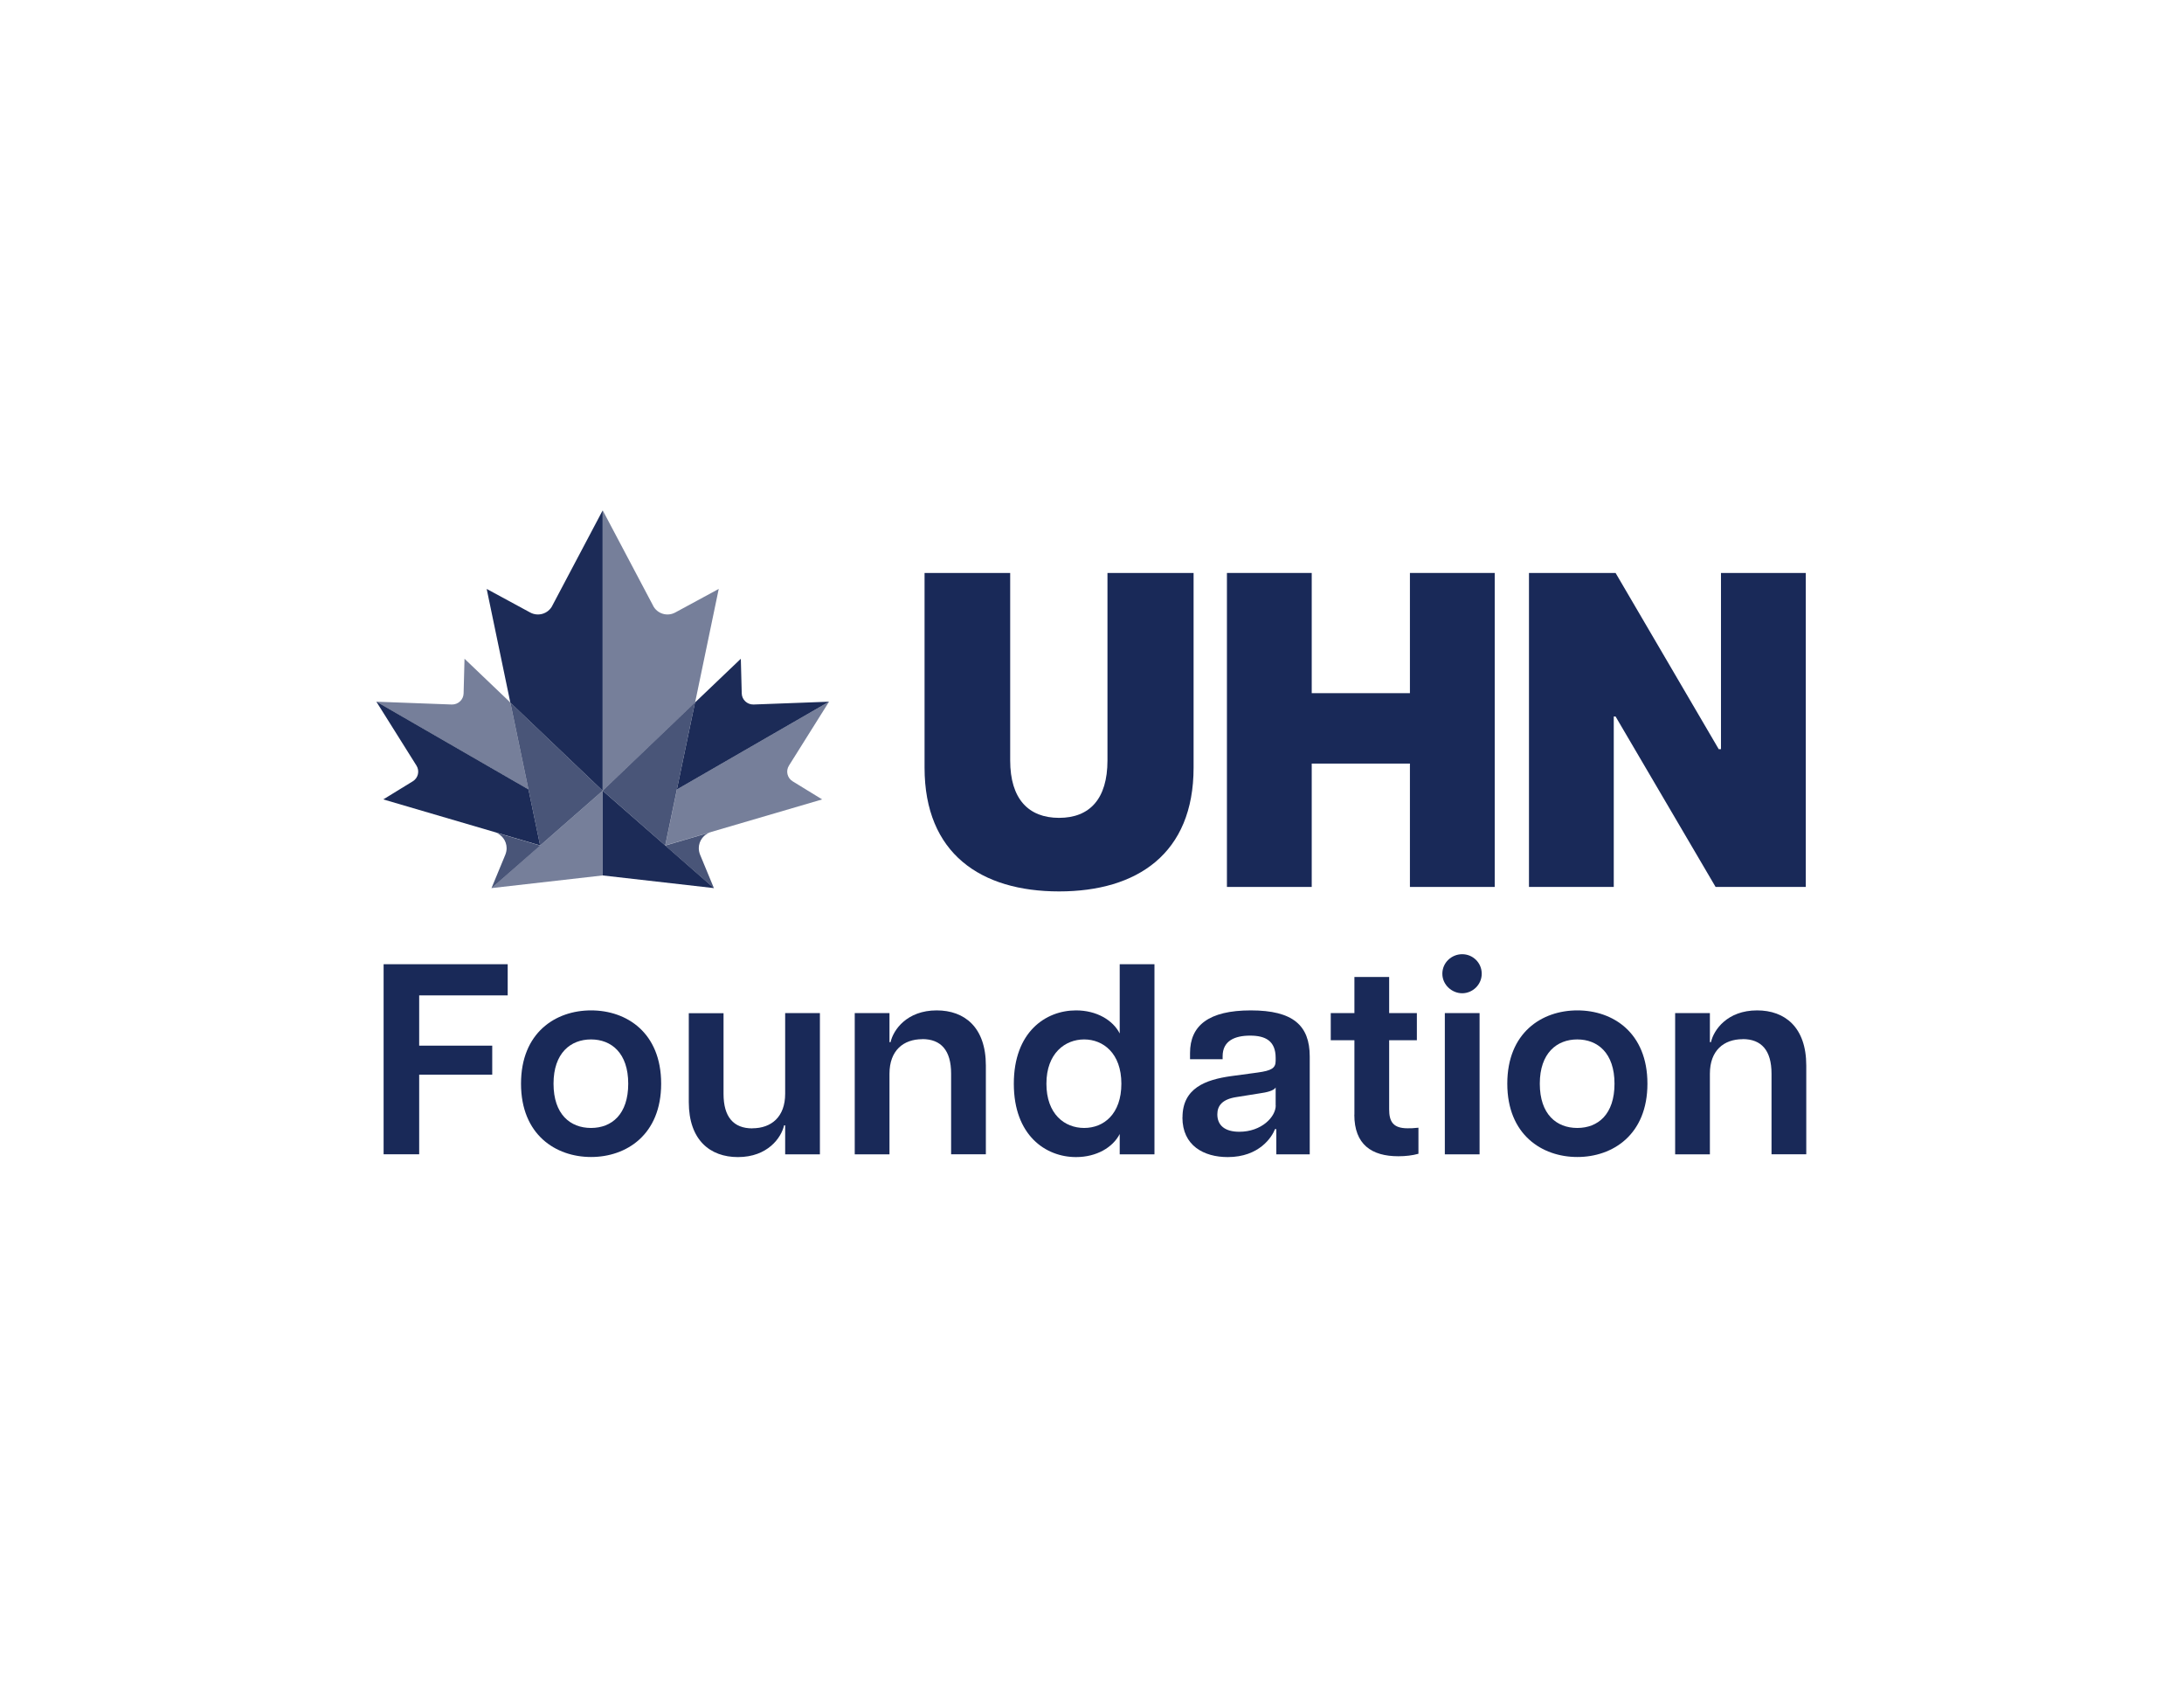
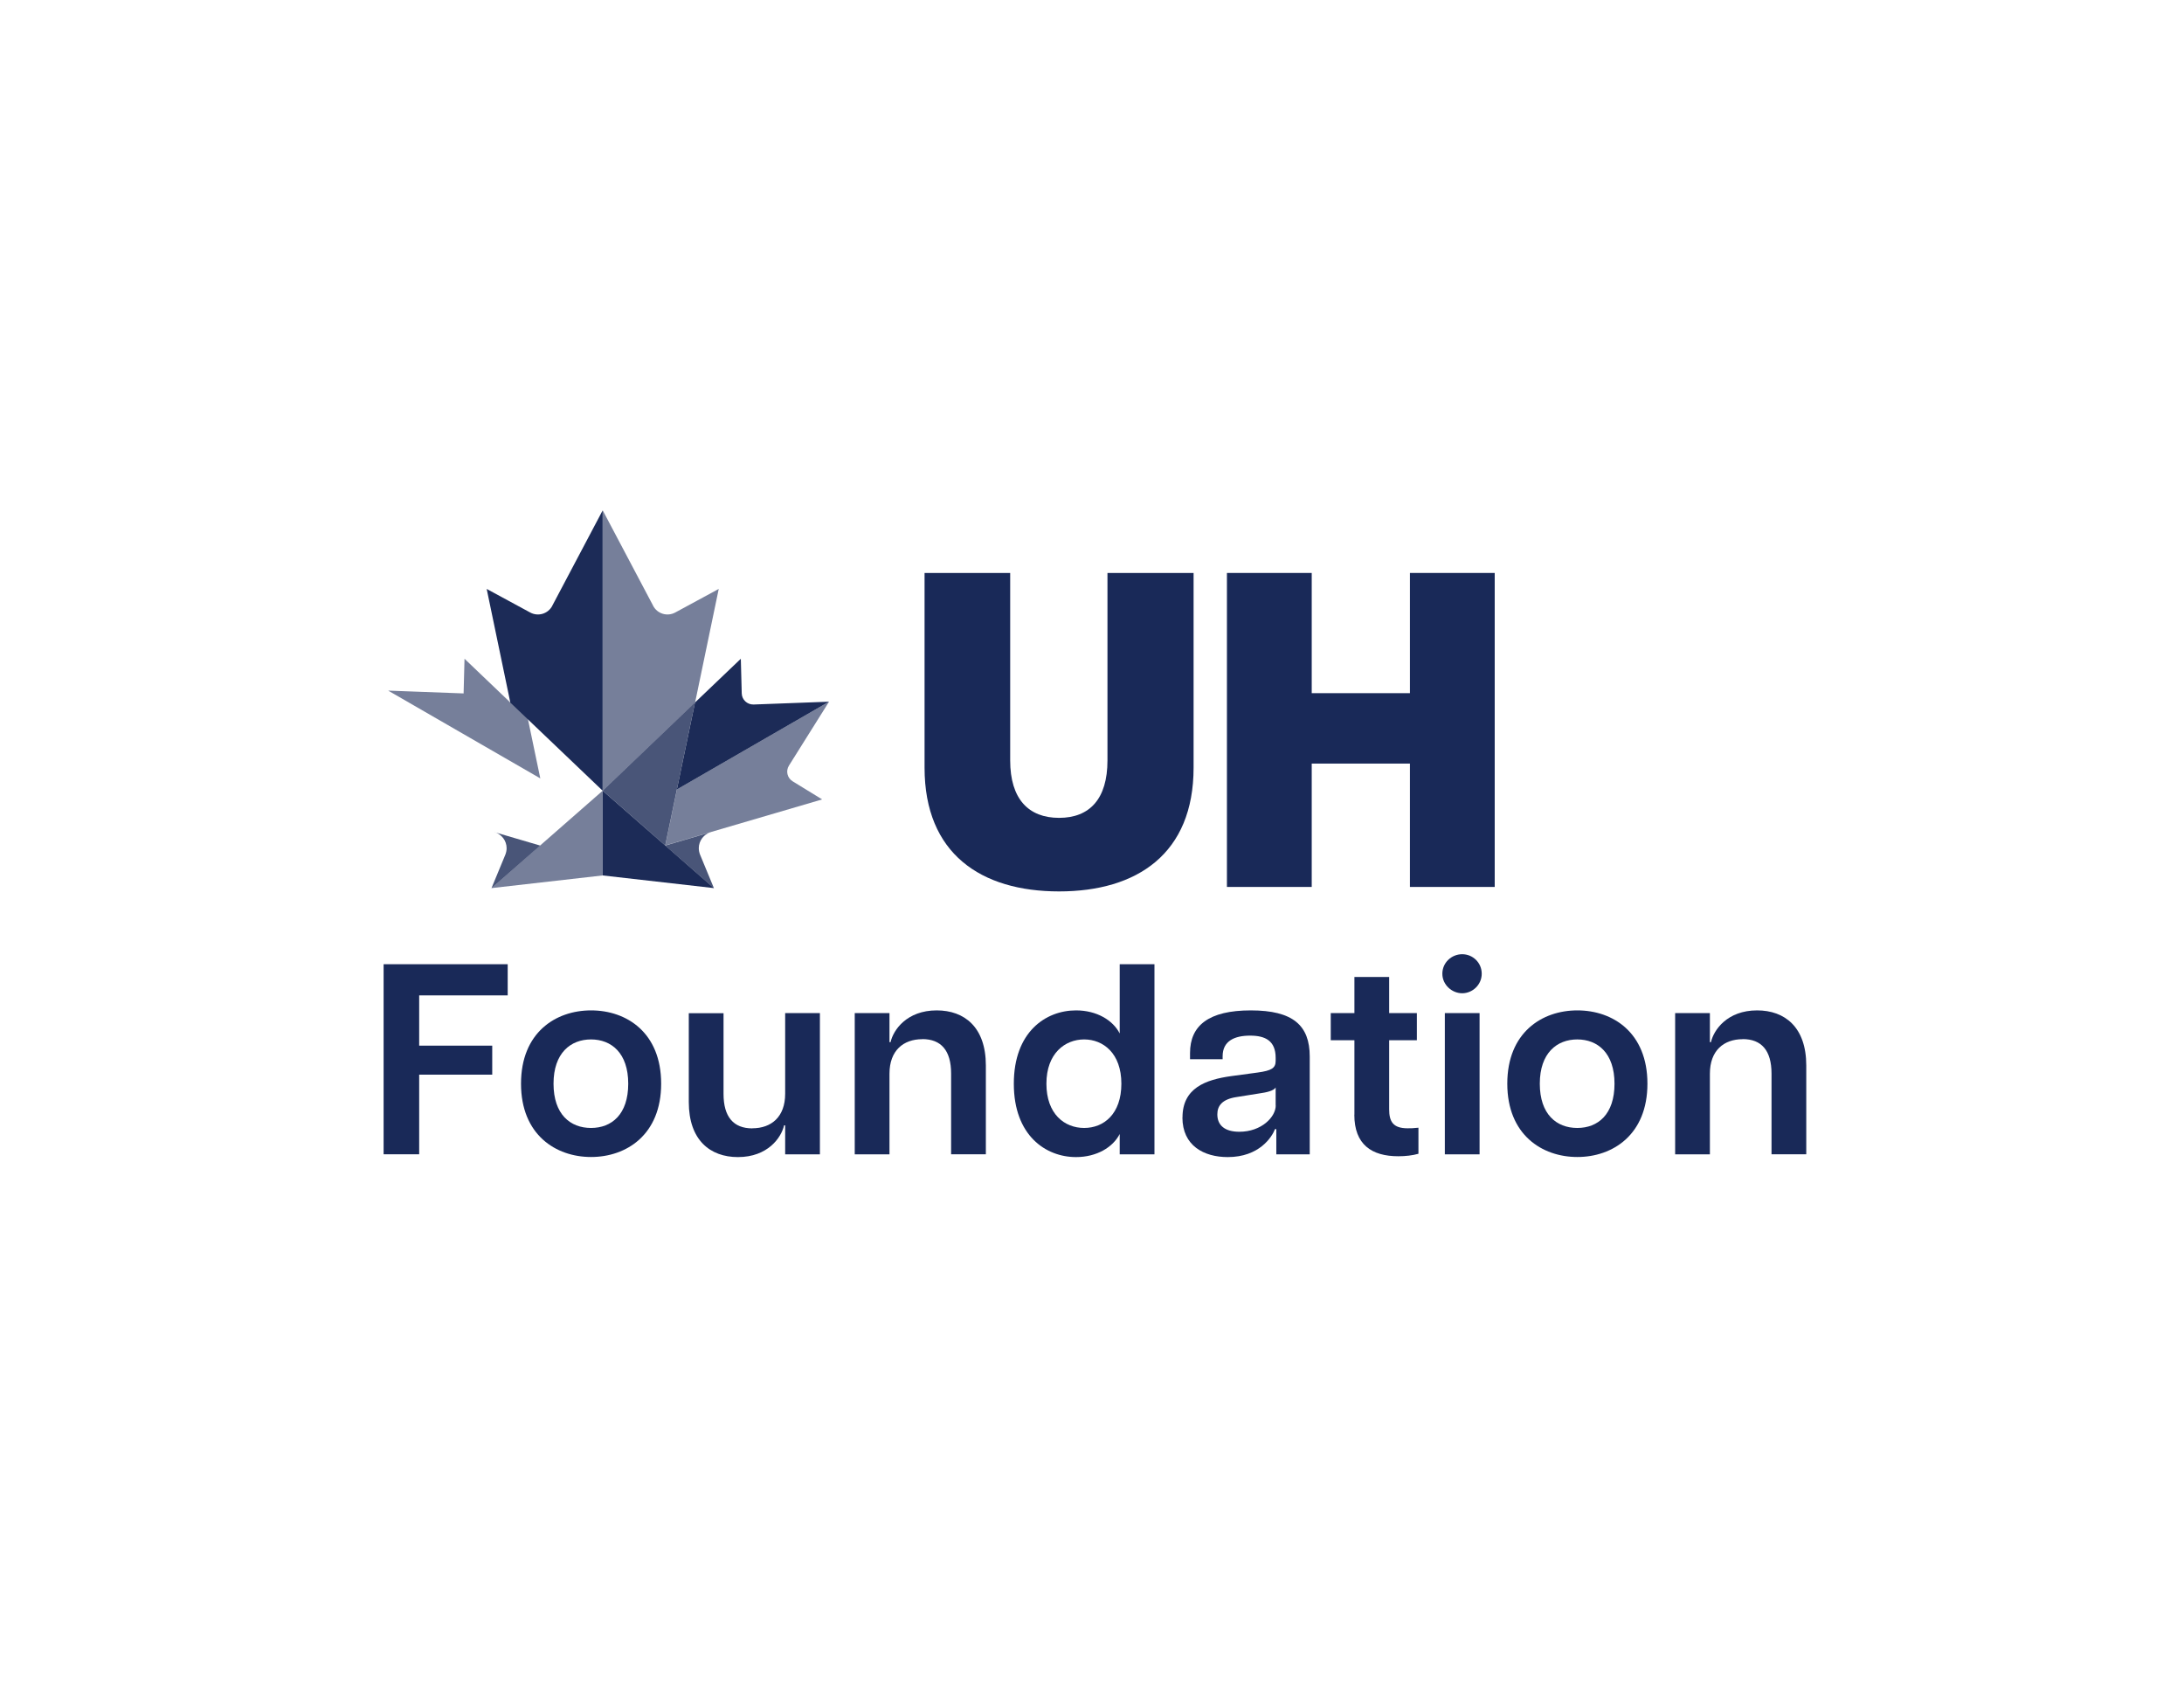
<svg xmlns="http://www.w3.org/2000/svg" id="Layer_1" version="1.1" viewBox="0 0 264 204">
  <defs>
    <style>
      .st0 {
        fill: #941a44;
      }

      .st1 {
        fill: #951943;
      }

      .st2 {
        fill: #951943;
      }

      .st3, .st4, .st5 {
        fill: #1c2b57;
      }

      .st6 {
        fill: #192958;
      }

      .st4 {
        fill-opacity: .6;
      }

      .st5 {
        fill-opacity: .8;
      }
    </style>
  </defs>
  <g>
-     <polygon class="st5" points="61.69 84.91 65.29 102.19 72.85 95.57 61.69 84.91" />
    <polygon class="st4" points="59.41 107.34 72.85 105.81 72.85 95.57 59.41 107.34" />
    <polygon class="st0" points="45.49 84.8 45.49 84.8 45.49 84.8 45.49 84.8" />
-     <path class="st4" d="M61.69,84.91l-5.54-5.29-.11,4.19c-.02.76-.66,1.36-1.43,1.34l-9.12-.34,18.39,10.61-2.19-10.5Z" />
-     <path class="st3" d="M45.49,84.8h0l4.85,7.73c.41.65.21,1.5-.44,1.9l-3.57,2.19,18.96,5.56-1.41-6.77-18.39-10.61Z" />
+     <path class="st4" d="M61.69,84.91l-5.54-5.29-.11,4.19l-9.12-.34,18.39,10.61-2.19-10.5Z" />
    <path class="st5" d="M59.78,100.57c.84.25,1.46,1.03,1.46,1.95,0,.27-.06.53-.15.77l-1.68,4.06,5.89-5.15-5.52-1.62Z" />
    <path class="st3" d="M66.76,73.22c-.51.97-1.71,1.33-2.67.81l-5.26-2.85,2.86,13.74,11.16,10.65v-33.88h0s-6.09,11.52-6.09,11.52Z" />
    <polygon class="st5" points="84.01 84.91 80.41 102.19 72.85 95.57 84.01 84.91" />
    <polygon class="st3" points="86.3 107.34 72.85 105.81 72.85 95.57 86.3 107.34" />
    <g>
      <polygon class="st1" points="100.22 84.8 100.22 84.8 100.22 84.8 100.22 84.8" />
      <path class="st3" d="M84.01,84.91l5.54-5.29.11,4.19c.02.76.66,1.36,1.43,1.34l9.12-.34-18.39,10.61,2.19-10.5Z" />
    </g>
    <path class="st4" d="M100.22,84.8h0l-4.85,7.73c-.41.65-.21,1.5.44,1.9l3.57,2.19-18.96,5.56,1.41-6.77,18.39-10.61Z" />
    <path class="st5" d="M85.93,100.57c-.84.25-1.46,1.03-1.46,1.95,0,.27.06.53.15.77l1.68,4.06-5.89-5.15,5.52-1.62Z" />
    <path class="st4" d="M78.95,73.22c.51.97,1.71,1.33,2.67.81l5.26-2.85-2.86,13.74-11.16,10.65v-33.88s0,0,0,0l6.09,11.52Z" />
    <polygon class="st2" points="100.22 84.81 100.22 84.81 100.22 84.81 100.22 84.81" />
  </g>
  <g>
    <path class="st6" d="M111.76,92.78v-23.53h10.35v22.66c0,4.66,2.22,6.94,5.91,6.94s5.85-2.28,5.85-6.94v-22.66h10.41v23.53c0,10.41-6.83,14.96-16.26,14.96s-16.26-4.55-16.26-14.96Z" />
    <path class="st6" d="M170.43,92.29h-11.87v14.91h-10.25v-37.95h10.25v14.53h11.87v-14.53h10.25v37.95h-10.25v-14.91Z" />
-     <path class="st6" d="M184.83,69.25h10.46l12.47,21.3h.27v-21.3h10.25v37.95h-10.9l-12.09-20.6h-.22v20.6h-10.25v-37.95Z" />
  </g>
  <g>
    <path class="st6" d="M46.37,116.54h15v3.77h-10.7v6.07h8.83v3.51h-8.83v9.62h-4.3v-22.98Z" />
    <path class="st6" d="M62.98,130.98c0-6.17,4.17-8.86,8.47-8.86s8.47,2.69,8.47,8.86-4.2,8.86-8.47,8.86-8.47-2.69-8.47-8.86ZM75.94,130.98c0-3.71-2.04-5.35-4.5-5.35s-4.53,1.64-4.53,5.35,2.03,5.35,4.53,5.35,4.5-1.64,4.5-5.35Z" />
    <path class="st6" d="M90.94,136.37c2.3,0,3.97-1.38,3.97-4.17v-9.75h4.2v17.07h-4.2v-3.51h-.13c-.33,1.48-1.97,3.84-5.58,3.84-3.35,0-5.94-2.04-5.94-6.66v-10.73h4.2v9.75c0,2.79,1.21,4.17,3.48,4.17Z" />
    <path class="st6" d="M111.49,125.6c-2.3,0-3.97,1.38-3.97,4.17v9.75h-4.2v-17.07h4.2v3.51h.13c.33-1.48,1.97-3.84,5.58-3.84,3.35,0,5.94,2.03,5.94,6.66v10.73h-4.2v-9.75c0-2.79-1.21-4.17-3.48-4.17Z" />
    <path class="st6" d="M122.55,130.98c0-6.24,3.84-8.86,7.52-8.86,2.49,0,4.46,1.18,5.28,2.79v-8.37h4.2v22.98h-4.2v-2.46c-.82,1.61-2.79,2.79-5.28,2.79-3.68,0-7.52-2.63-7.52-8.86ZM135.55,130.98c0-3.68-2.2-5.35-4.5-5.35s-4.56,1.67-4.56,5.35,2.2,5.35,4.56,5.35,4.5-1.67,4.5-5.35Z" />
    <path class="st6" d="M142.94,135.05c0-3.54,2.79-4.56,5.91-4.99l3.18-.43c1.67-.23,2.17-.53,2.17-1.41v-.36c0-2.07-1.25-2.69-3.09-2.69s-3.32.62-3.32,2.49v.36h-3.94v-.75c0-3.32,2.26-5.15,7.35-5.15s7.12,1.81,7.12,5.58v11.82h-4.04v-3.05h-.16c-.36.95-1.9,3.38-5.71,3.38-2.89,0-5.48-1.38-5.48-4.79ZM154.2,133.61v-2.17c-.23.39-1.05.59-2,.72l-2.69.43c-1.8.26-2.36,1.08-2.36,2.1,0,1.31.89,2.1,2.66,2.1,2.69,0,4.4-1.8,4.4-3.18Z" />
    <path class="st6" d="M163.72,134.72v-8.99h-2.86v-3.28h2.86v-4.37h4.2v4.37h3.35v3.28h-3.35v8.34c0,1.48.46,2.3,2.23,2.3.39,0,.69,0,1.31-.07v3.15c-.72.2-1.54.3-2.43.3-3.22,0-5.32-1.41-5.32-5.02Z" />
    <path class="st6" d="M174.35,117.69c0-1.35,1.12-2.36,2.4-2.36s2.36,1.02,2.36,2.36-1.12,2.36-2.36,2.36-2.4-1.02-2.4-2.36ZM174.65,122.45h4.2v17.07h-4.2v-17.07Z" />
    <path class="st6" d="M182.2,130.98c0-6.17,4.17-8.86,8.47-8.86s8.47,2.69,8.47,8.86-4.2,8.86-8.47,8.86-8.47-2.69-8.47-8.86ZM195.16,130.98c0-3.71-2.04-5.35-4.5-5.35s-4.53,1.64-4.53,5.35,2.03,5.35,4.53,5.35,4.5-1.64,4.5-5.35Z" />
    <path class="st6" d="M210.66,125.6c-2.3,0-3.97,1.38-3.97,4.17v9.75h-4.2v-17.07h4.2v3.51h.13c.33-1.48,1.97-3.84,5.58-3.84,3.35,0,5.94,2.03,5.94,6.66v10.73h-4.2v-9.75c0-2.79-1.21-4.17-3.48-4.17Z" />
  </g>
</svg>